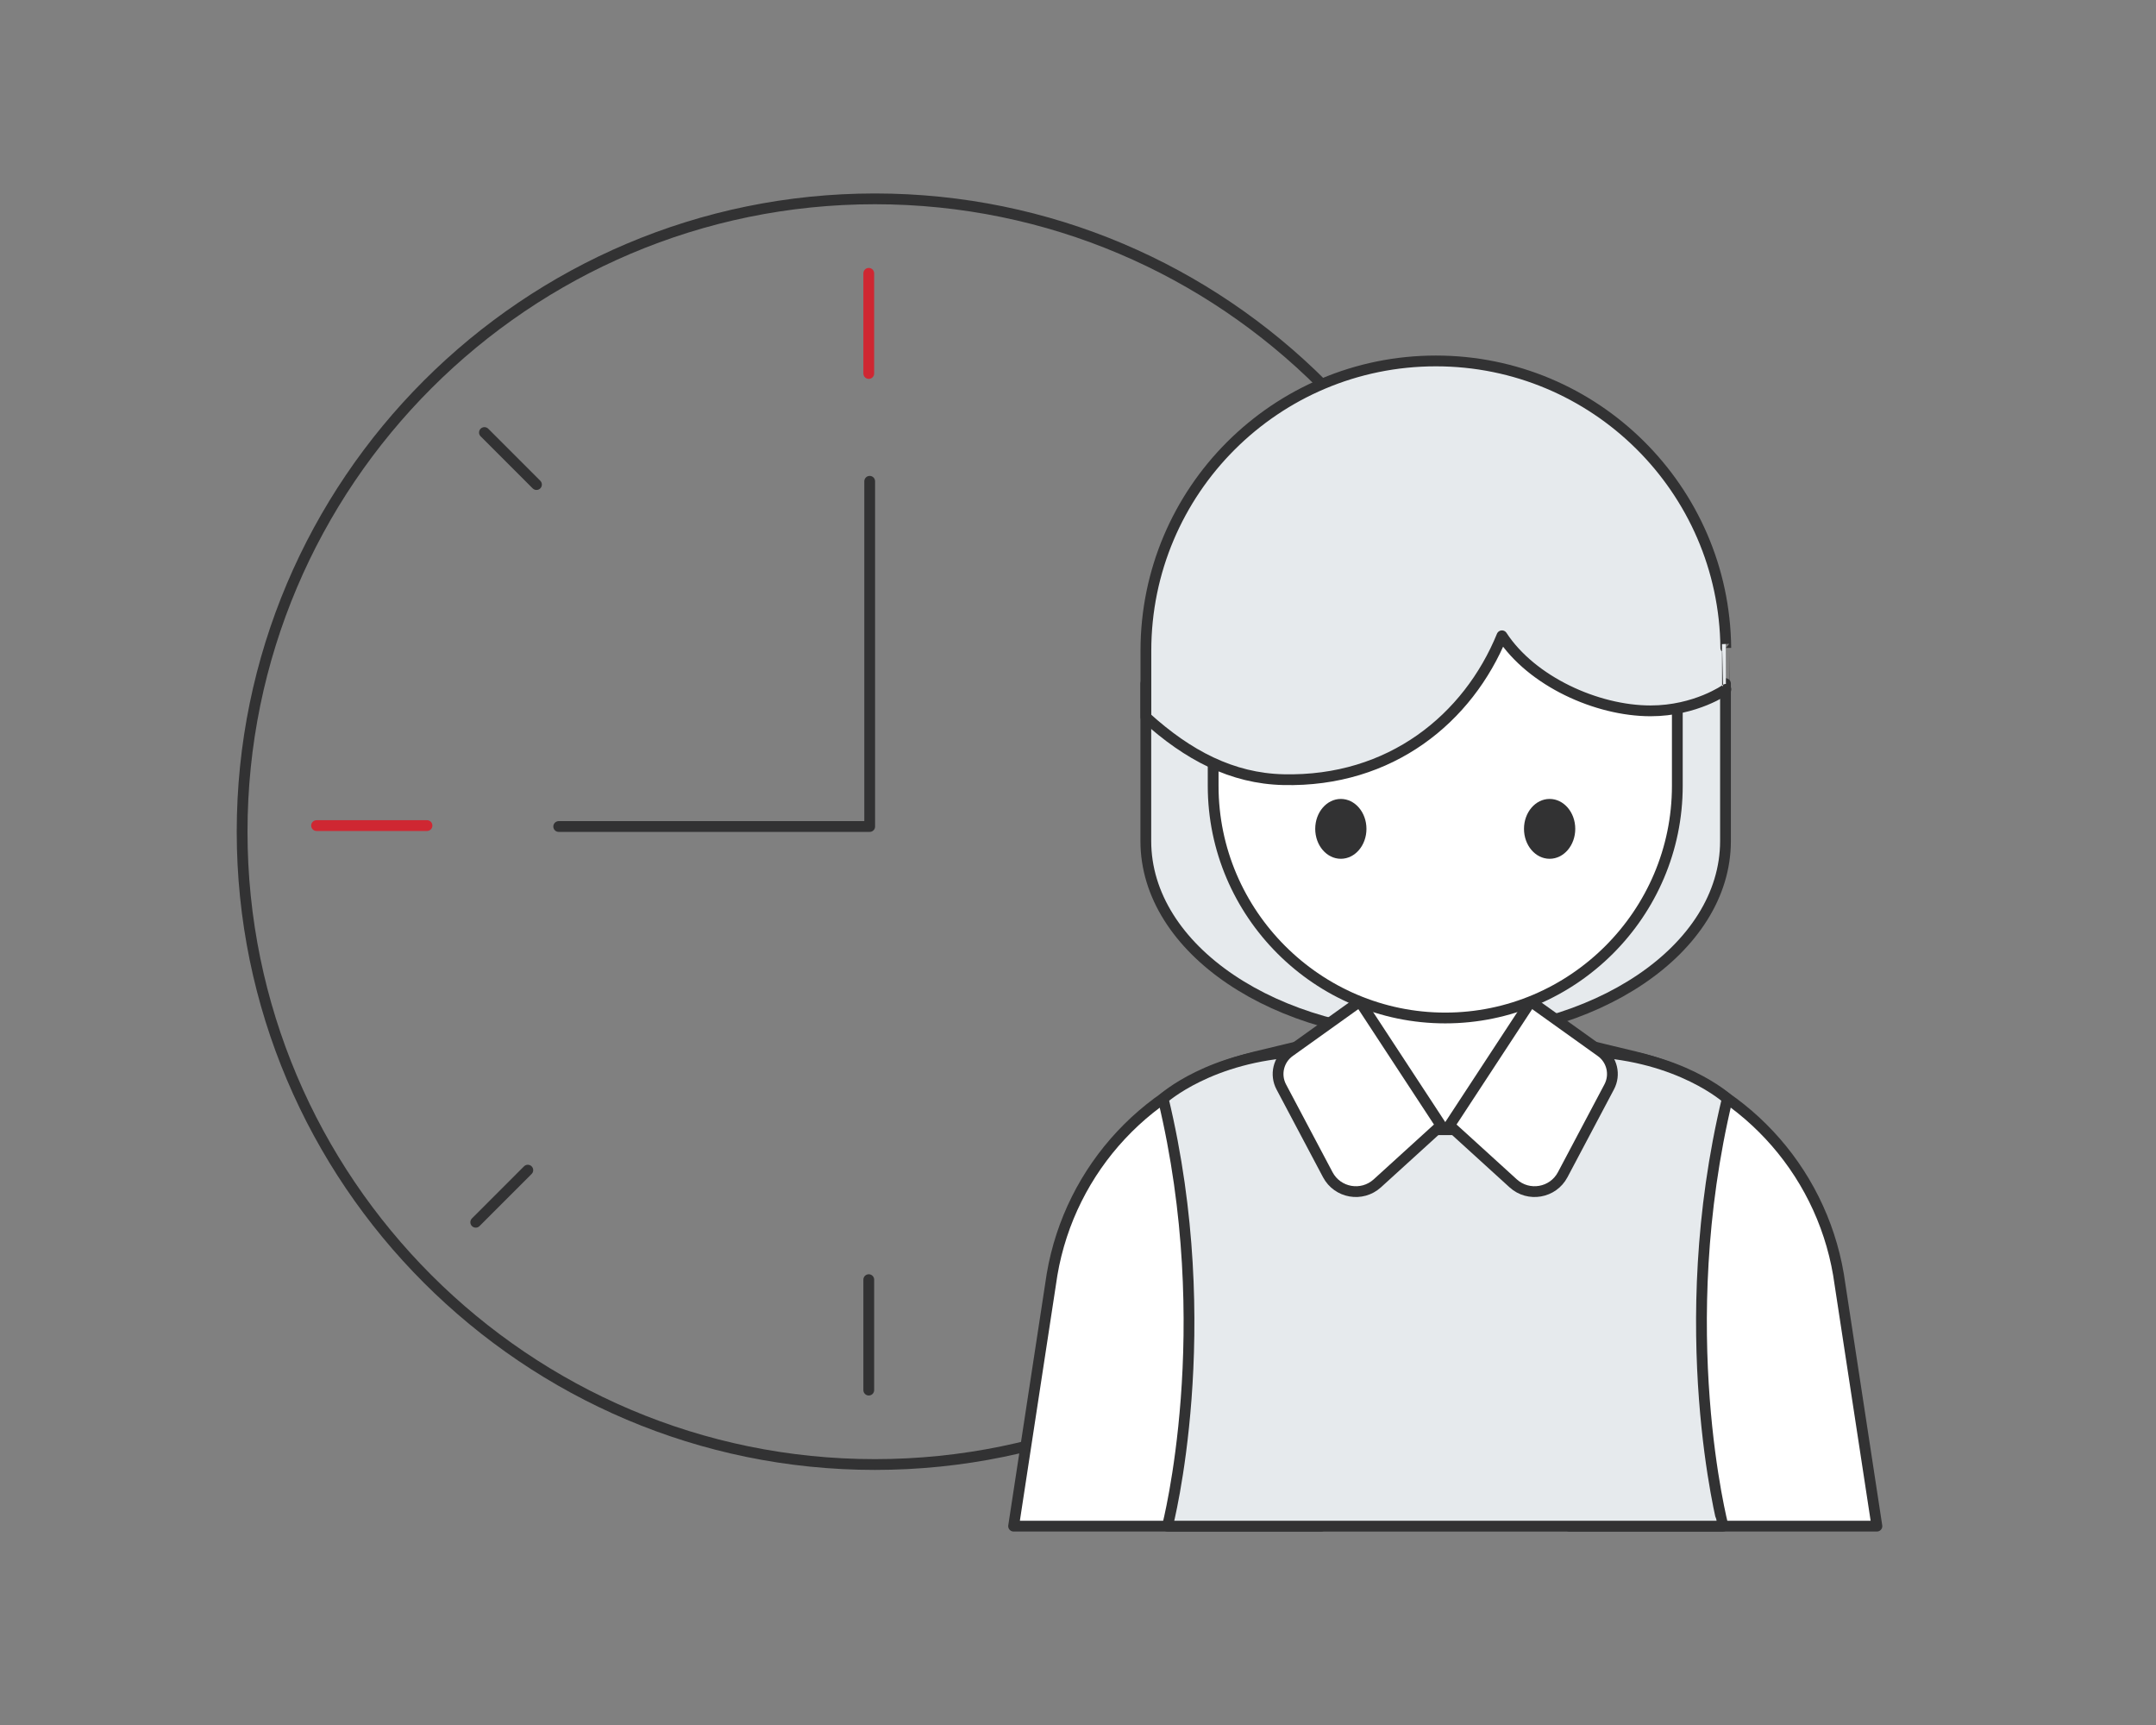
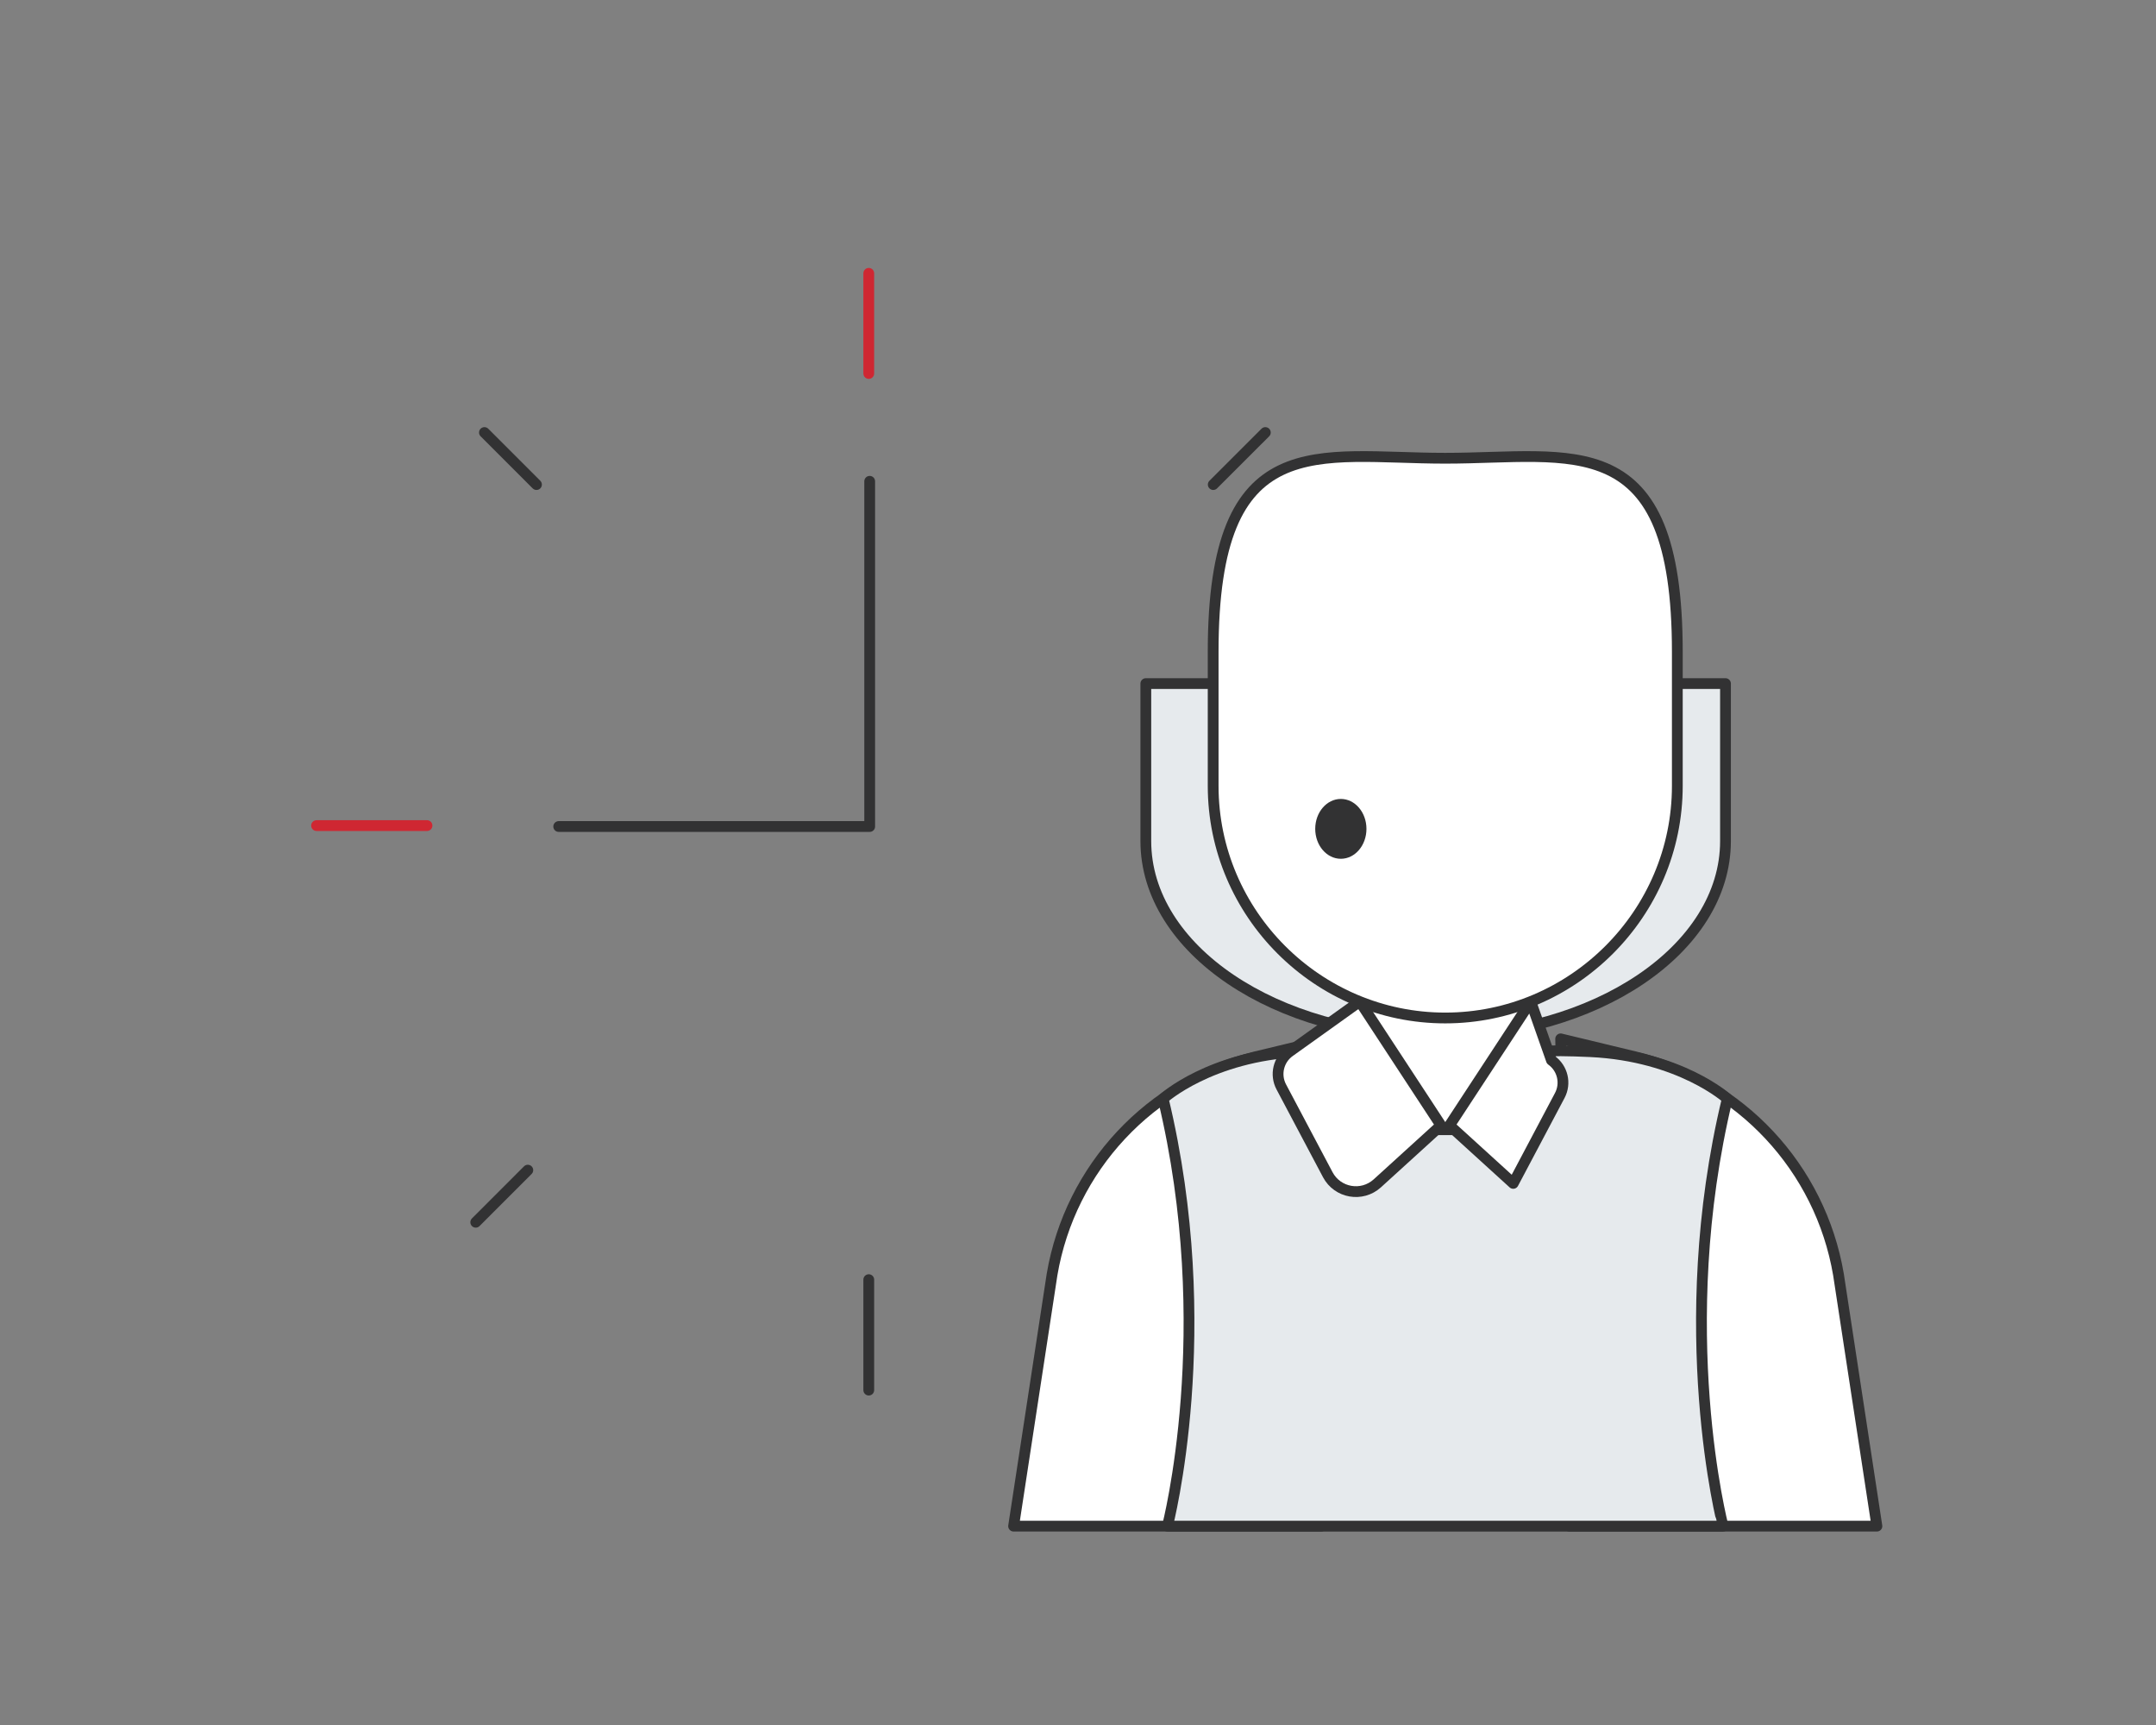
<svg xmlns="http://www.w3.org/2000/svg" version="1.1" id="레이어_1" x="0px" y="0px" width="100px" height="80px" viewBox="0 0 100 80" enable-background="new 0 0 100 80" xml:space="preserve">
  <rect x="0" y="0" width="100" height="80" fill="#808080" stroke="none" />
  <g>
-     <path fill="none" stroke="#323233" stroke-width="0.5" stroke-linecap="round" stroke-linejoin="round" stroke-miterlimit="10" d="   M40.58,67.92c-16.183,0-29.35-13.164-29.35-29.347c0-16.185,13.167-29.351,29.35-29.351c16.182,0,29.35,13.166,29.35,29.351   C69.93,54.754,56.762,67.92,40.58,67.92z" />
    <polyline fill="none" stroke="#323233" stroke-width="0.5" stroke-linecap="round" stroke-linejoin="round" stroke-miterlimit="10" points="   25.914,38.331 40.338,38.331 40.338,22.321  " />
    <g>
      <line fill="none" stroke="#323233" stroke-width="0.5" stroke-linecap="round" stroke-linejoin="round" stroke-miterlimit="10" x1="58.689" y1="20.059" x2="56.273" y2="22.473" />
      <line fill="none" stroke="#323233" stroke-width="0.5" stroke-linecap="round" stroke-linejoin="round" stroke-miterlimit="10" x1="22.469" y1="20.059" x2="24.883" y2="22.473" />
      <line fill="none" stroke="#323233" stroke-width="0.5" stroke-linecap="round" stroke-linejoin="round" stroke-miterlimit="10" x1="22.066" y1="56.684" x2="24.481" y2="54.268" />
      <line fill="none" stroke="#323233" stroke-width="0.5" stroke-linecap="round" stroke-linejoin="round" stroke-miterlimit="10" x1="59.093" y1="56.684" x2="56.678" y2="54.268" />
      <line fill="none" stroke="#CF2732" stroke-width="0.5" stroke-linecap="round" stroke-linejoin="round" stroke-miterlimit="10" x1="40.295" y1="12.676" x2="40.295" y2="17.321" />
      <line fill="none" stroke="#CF2732" stroke-width="0.5" stroke-linecap="round" stroke-linejoin="round" stroke-miterlimit="10" x1="14.683" y1="38.288" x2="19.805" y2="38.288" />
      <line fill="none" stroke="#323233" stroke-width="0.5" stroke-linecap="round" stroke-linejoin="round" stroke-miterlimit="10" x1="40.295" y1="64.469" x2="40.295" y2="59.346" />
      <line fill="none" stroke="#323233" stroke-width="0.5" stroke-linecap="round" stroke-linejoin="round" stroke-miterlimit="10" x1="66.477" y1="38.288" x2="61.354" y2="38.288" />
    </g>
  </g>
  <path fill="#E6EAED" stroke="#323233" stroke-width="0.5" stroke-linecap="round" stroke-linejoin="round" stroke-miterlimit="10" d="  M66.59,48.078c7.424,0,13.442-4.063,13.442-9.073v-7.302H53.146v7.302C53.146,44.016,59.169,48.078,66.59,48.078z" />
  <g>
    <path fill="#FFFFFF" stroke="#323233" stroke-width="0.5" stroke-linecap="round" stroke-linejoin="round" stroke-miterlimit="10" d="   M61.285,70.777H47.013l1.784-11.672c0.842-4.945,4.549-8.914,9.426-10.092l3.461-0.834L61.285,70.777z" />
    <path fill="#FFFFFF" stroke="#323233" stroke-width="0.5" stroke-linecap="round" stroke-linejoin="round" stroke-miterlimit="10" d="   M72.784,70.777h14.271l-1.783-11.672c-0.842-4.945-4.549-8.914-9.426-10.092l-3.459-0.834L72.784,70.777z" />
  </g>
  <path fill="#E6EAED" stroke="#323233" stroke-width="0.5" stroke-linecap="round" stroke-linejoin="round" stroke-miterlimit="10" d="  M80.116,50.953c0,0-2.181-1.98-6.343-2.18s-3.864,0.396-3.864,0.396l-2.876,2.039L64.16,49.17c0,0,0.297-0.596-3.866-0.396  c-4.163,0.197-6.344,2.18-6.344,2.18c2.577,10.705,0.198,19.824,0.198,19.824h12.688h0.396h12.687  C79.919,70.777,77.539,61.658,80.116,50.953z" />
  <polygon fill="#FFFFFF" stroke="#323233" stroke-width="0.5" stroke-linecap="round" stroke-linejoin="round" stroke-miterlimit="10" points="  62.871,45.916 64.061,52.393 69.796,52.393 71.063,45.916 " />
  <g>
    <path fill="#FFFFFF" stroke="#323233" stroke-width="0.5" stroke-linecap="round" stroke-linejoin="round" stroke-miterlimit="10" d="   M63.068,46.445l3.768,5.748l-2.956,2.689c-0.714,0.645-1.842,0.447-2.293-0.4l-2.159-4.076c-0.298-0.563-0.134-1.264,0.387-1.635   L63.068,46.445z" />
-     <path fill="#FFFFFF" stroke="#323233" stroke-width="0.5" stroke-linecap="round" stroke-linejoin="round" stroke-miterlimit="10" d="   M70.999,46.445l-3.767,5.748l2.955,2.689c0.713,0.645,1.844,0.447,2.293-0.4l2.158-4.076c0.299-0.563,0.135-1.264-0.386-1.635   L70.999,46.445z" />
+     <path fill="#FFFFFF" stroke="#323233" stroke-width="0.5" stroke-linecap="round" stroke-linejoin="round" stroke-miterlimit="10" d="   M70.999,46.445l-3.767,5.748l2.955,2.689l2.158-4.076c0.299-0.563,0.135-1.264-0.386-1.635   L70.999,46.445z" />
  </g>
  <path fill="#FFFFFF" stroke="#323233" stroke-width="0.5" stroke-linecap="round" stroke-linejoin="round" stroke-miterlimit="10" d="  M67.033,47.211L67.033,47.211c-5.918,0-10.764-4.844-10.764-10.763v-6.224c0-10.513,4.846-8.972,10.764-8.972l0,0  c5.921,0,10.765-1.542,10.765,8.972v6.224C77.798,42.369,72.955,47.211,67.033,47.211z" />
  <g>
    <ellipse fill="#323233" cx="62.191" cy="38.44" rx="1.188" ry="1.388" />
-     <ellipse fill="#323233" cx="71.875" cy="38.44" rx="1.189" ry="1.388" />
  </g>
-   <path fill="#E6EAED" stroke="#323233" stroke-width="0.5" stroke-linecap="round" stroke-linejoin="round" stroke-miterlimit="10" d="  M80.046,30.049c-0.069-7.362-6.069-13.31-13.446-13.31c-7.425,0-13.451,6.018-13.451,13.441v0.888v2.192  c1.947,1.768,3.996,2.843,6.377,2.898c4.982,0.117,8.572-2.845,10.138-6.672c1.377,2.108,4.396,3.481,6.89,3.481  c2.102,0,3.497-0.998,3.497-0.998S80.047,30.05,80.046,30.049z" />
</svg>